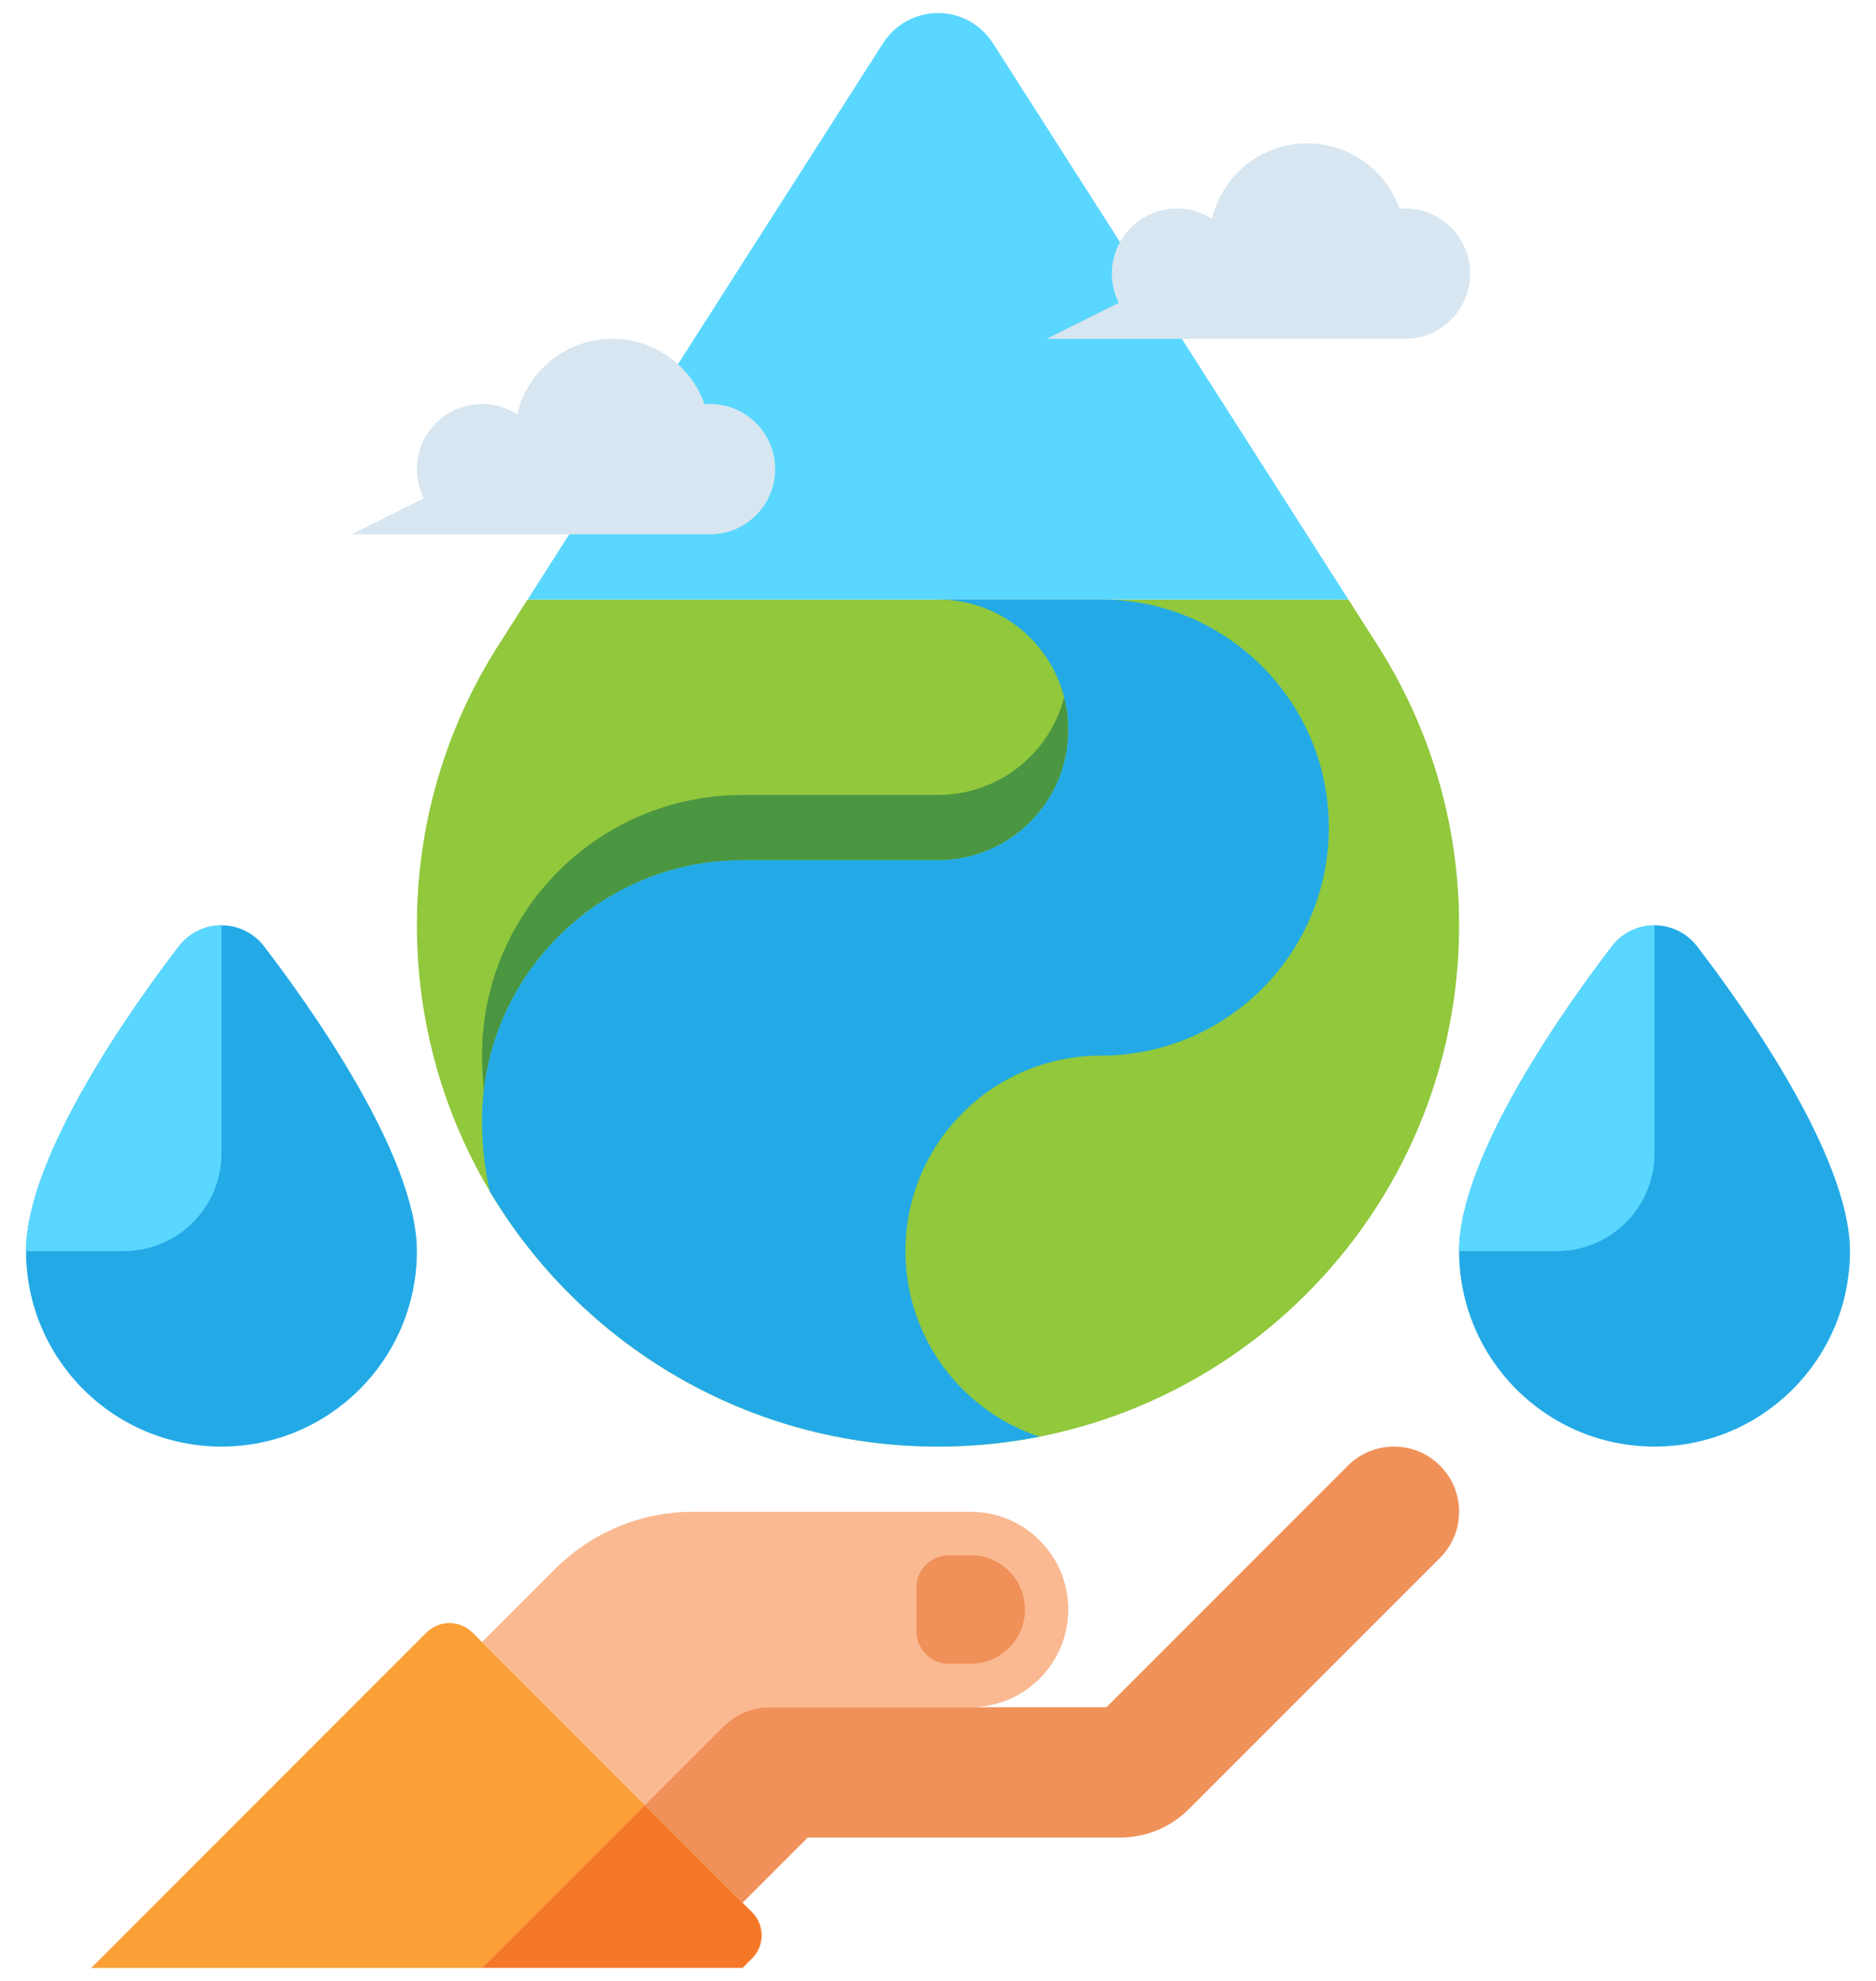
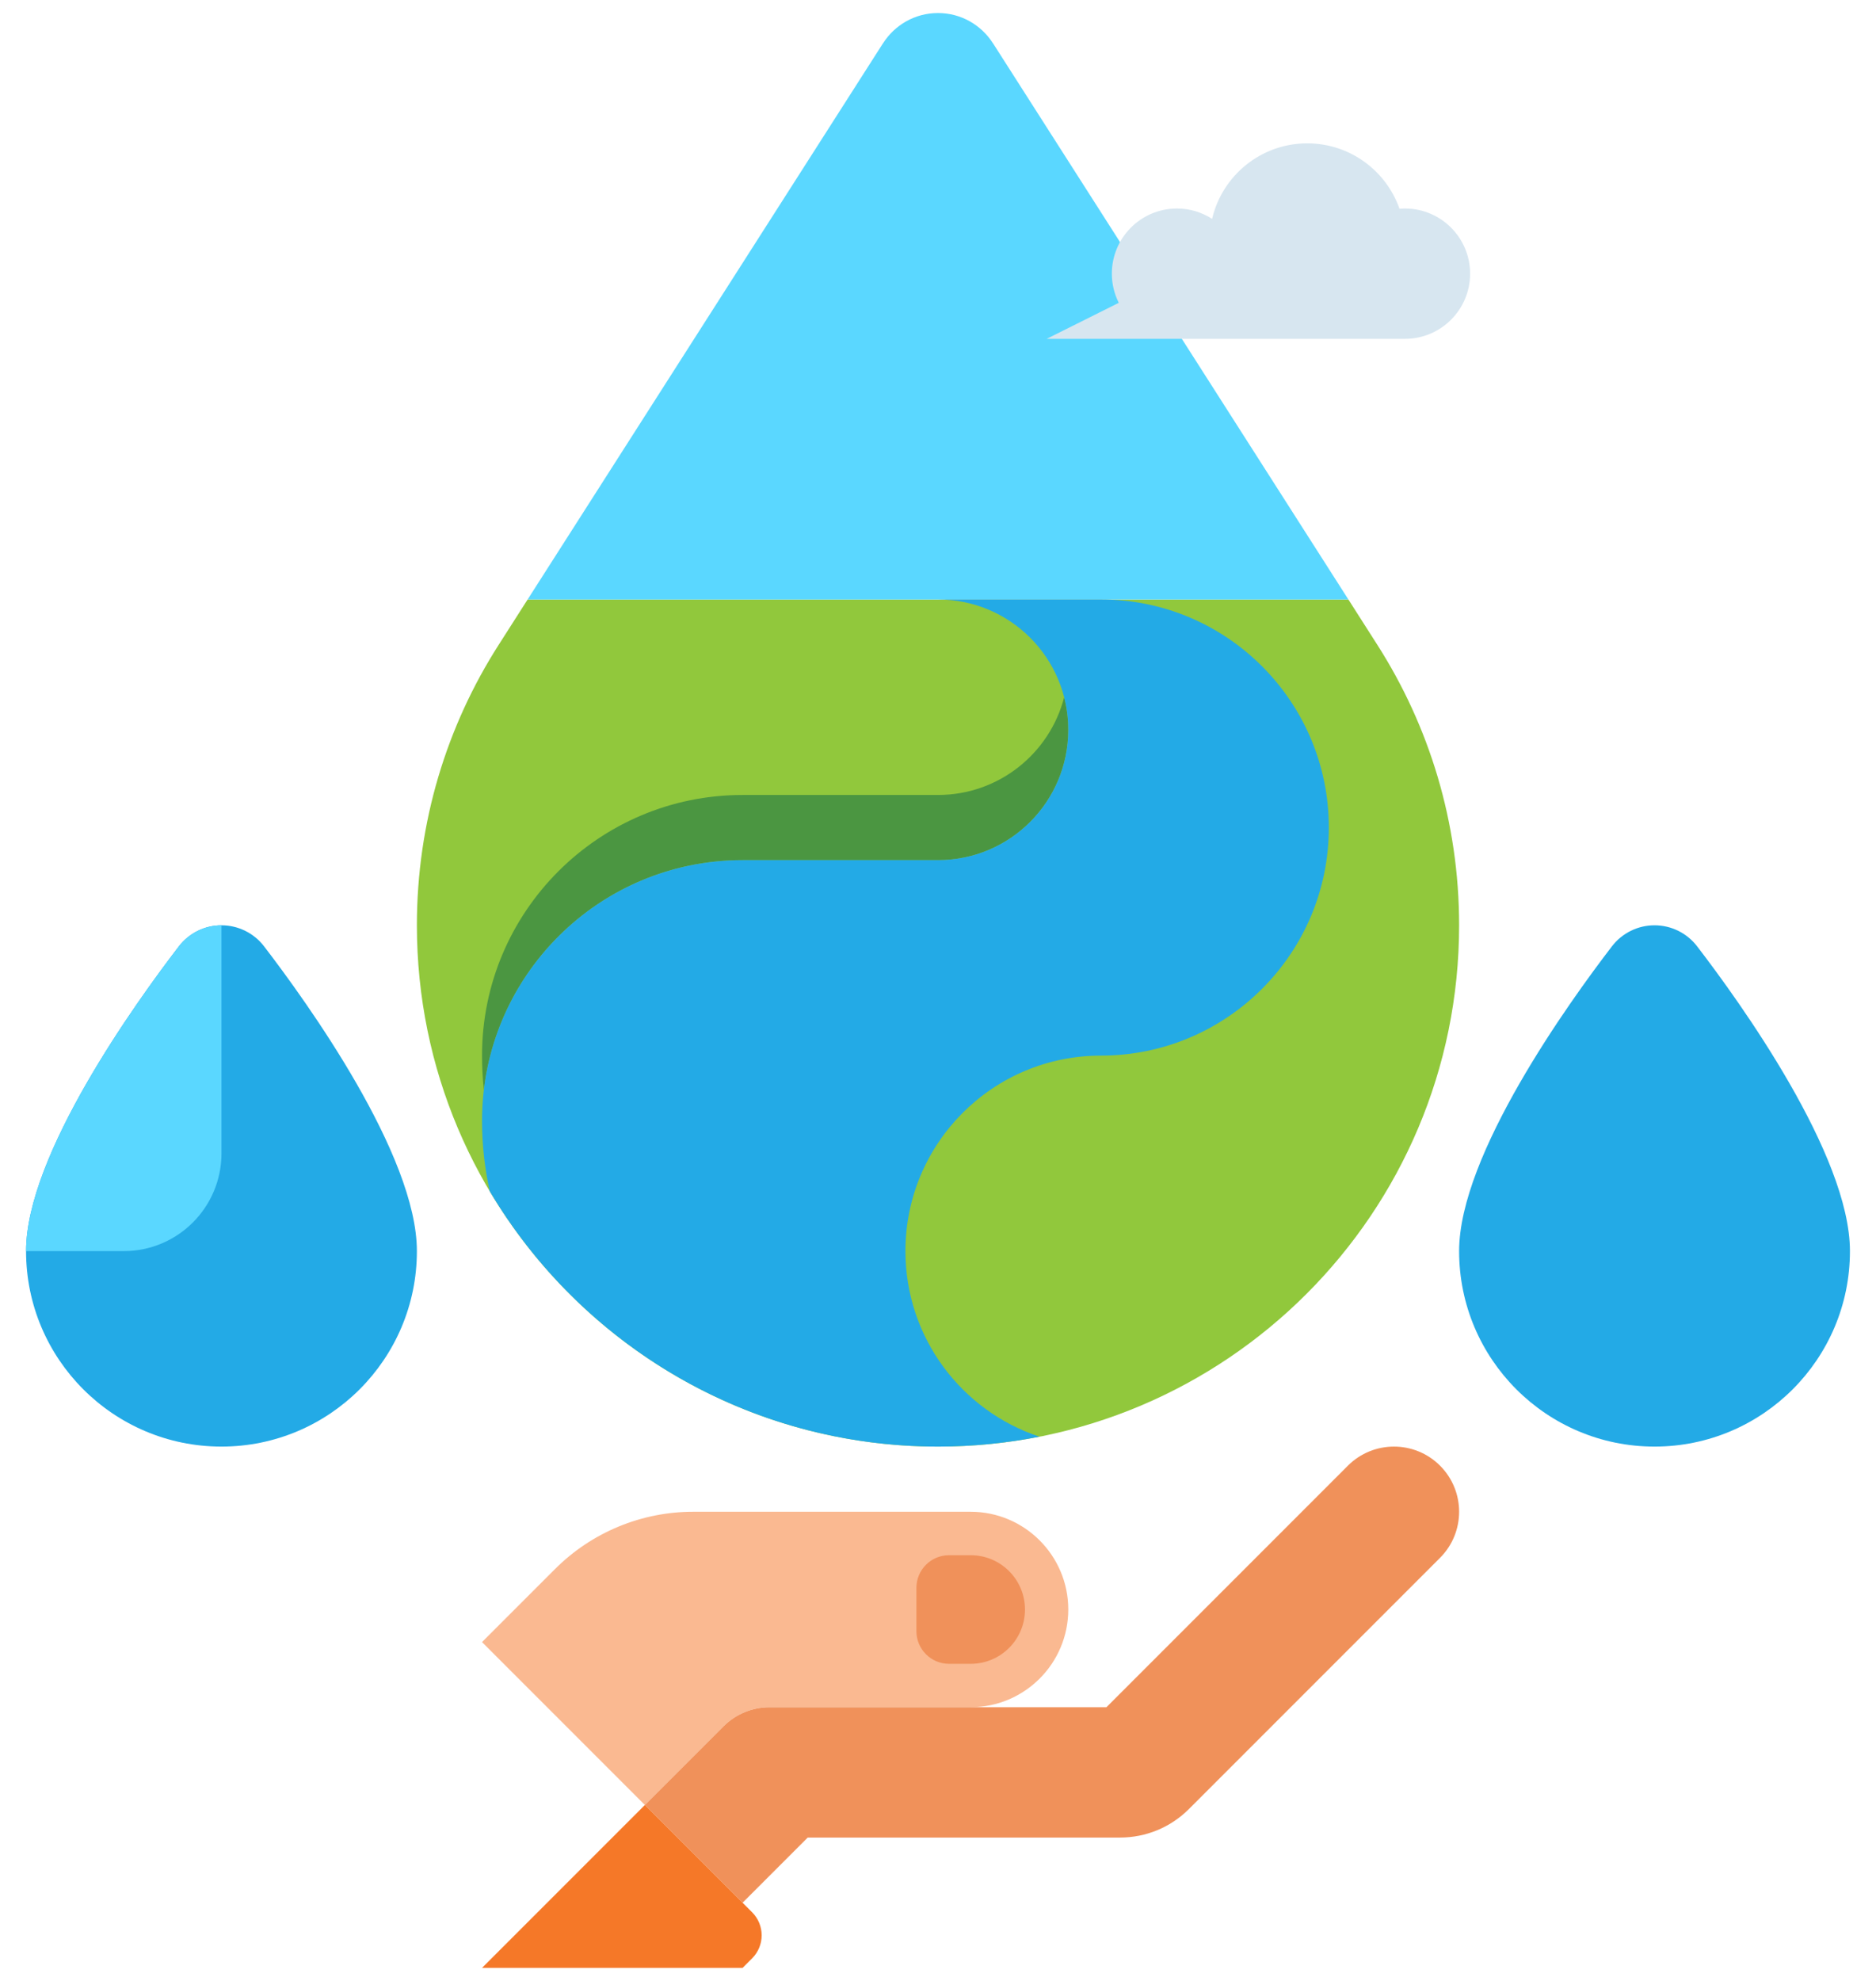
<svg xmlns="http://www.w3.org/2000/svg" width="36" height="38" viewBox="0 0 36 38" fill="none">
  <path d="M32.567 18.153C32.372 17.899 32.07 17.75 31.75 17.75C31.43 17.75 31.128 17.899 30.933 18.153C30.116 19.217 28 22.151 28 24C28 26.071 29.679 27.75 31.75 27.75C33.821 27.75 35.5 26.071 35.5 24C35.5 22.151 33.385 19.217 32.567 18.153Z" fill="#23AAE6" />
-   <path d="M31.75 17.75C31.43 17.75 31.128 17.899 30.933 18.153C30.116 19.217 28 22.151 28 24H29.875C30.91 24 31.75 23.16 31.75 22.125V17.75Z" fill="#5AD7FF" />
  <path d="M5.067 18.153C4.872 17.899 4.57 17.75 4.25 17.75C3.93 17.75 3.628 17.899 3.433 18.153C2.616 19.217 0.5 22.151 0.5 24C0.5 26.071 2.179 27.75 4.25 27.75C6.321 27.75 8 26.071 8 24C8 22.151 5.884 19.217 5.067 18.153Z" fill="#23AAE6" />
  <path d="M4.25 17.75C3.93 17.75 3.628 17.899 3.433 18.153C2.616 19.217 0.5 22.151 0.5 24H2.375C3.411 24 4.25 23.16 4.25 22.125V17.75Z" fill="#5AD7FF" />
  <path d="M18.625 29H13.303C12.309 29 11.355 29.395 10.652 30.098L9.25 31.5L12.375 34.625L13.884 33.116C14.118 32.882 14.436 32.75 14.768 32.75H18.625C19.66 32.75 20.5 31.91 20.5 30.875C20.5 29.84 19.66 29 18.625 29Z" fill="#FAB991" />
  <path d="M27.634 28.116C27.146 27.628 26.354 27.628 25.866 28.116L21.232 32.75H14.768C14.436 32.75 14.118 32.882 13.884 33.116L12.375 34.625L14.25 36.5L15.5 35.25H21.491C21.992 35.25 22.463 35.055 22.817 34.701L27.634 29.884C28.122 29.396 28.122 28.604 27.634 28.116Z" fill="#F0915A" />
  <path d="M18.628 31.917H18.211C17.866 31.917 17.586 31.637 17.586 31.292V30.459C17.586 30.114 17.866 29.834 18.211 29.834H18.628C19.203 29.834 19.669 30.3 19.669 30.876C19.669 31.451 19.203 31.917 18.628 31.917Z" fill="#F0915A" />
-   <path d="M9.067 31.318L12.375 34.626L9.25 37.751H1.75L8.183 31.318C8.427 31.074 8.823 31.074 9.067 31.318Z" fill="#FAA037" />
  <path d="M12.375 34.625L14.433 36.683C14.677 36.927 14.677 37.323 14.433 37.567L14.25 37.75H9.25L12.375 34.625Z" fill="#F57828" />
  <path d="M26.432 12.372H26.432L25.875 11.5H10.125L9.568 12.372H9.568C8.575 13.925 8 15.77 8 17.75C8 23.273 12.477 27.75 18 27.75C23.523 27.75 28 23.273 28 17.75C28 15.77 27.424 13.925 26.432 12.372Z" fill="#91C83C" />
  <path d="M14.25 16.5H18C19.381 16.5 20.5 15.381 20.5 14C20.5 13.784 20.473 13.575 20.421 13.375C20.144 14.453 19.165 15.25 18 15.25H14.25C11.489 15.25 9.25 17.489 9.25 20.25C9.25 20.474 9.262 20.694 9.286 20.911C9.577 18.428 11.688 16.5 14.25 16.5Z" fill="#4B9641" />
  <path d="M19.054 0.828H19.053C18.831 0.481 18.443 0.25 18 0.25C17.557 0.25 17.169 0.481 16.947 0.828H16.946L10.125 11.5H25.875L19.054 0.828Z" fill="#5AD7FF" />
  <path d="M17.375 24C17.375 21.929 19.054 20.25 21.125 20.25C23.541 20.25 25.5 18.291 25.5 15.875C25.5 13.459 23.541 11.5 21.125 11.5H18C19.381 11.5 20.5 12.619 20.5 14C20.5 15.381 19.381 16.5 18 16.5H14.25C11.489 16.5 9.25 18.739 9.25 21.5C9.25 21.964 9.302 22.416 9.398 22.852C11.141 25.784 14.341 27.75 18 27.75C18.666 27.75 19.317 27.684 19.947 27.56C18.453 27.066 17.375 25.659 17.375 24Z" fill="#23AAE6" />
  <path d="M26.961 4C26.925 4 26.89 4.002 26.856 4.005C26.6 3.274 25.904 2.75 25.086 2.75C24.197 2.75 23.453 3.369 23.26 4.199C23.066 4.073 22.834 4 22.586 4C21.895 4 21.336 4.56 21.336 5.25C21.336 5.451 21.384 5.64 21.469 5.809L20.086 6.5H26.961C27.651 6.5 28.211 5.94 28.211 5.25C28.211 4.56 27.651 4 26.961 4Z" fill="#D7E6F0" />
-   <path d="M13.625 7.75C13.589 7.75 13.555 7.752 13.52 7.755C13.264 7.024 12.568 6.5 11.75 6.5C10.861 6.5 10.117 7.119 9.924 7.949C9.73 7.823 9.499 7.75 9.25 7.75C8.56 7.75 8 8.31 8 9C8 9.201 8.049 9.39 8.133 9.559L6.75 10.25H13.625C14.315 10.25 14.875 9.69 14.875 9C14.875 8.31 14.315 7.75 13.625 7.75Z" fill="#D7E6F0" />
</svg>